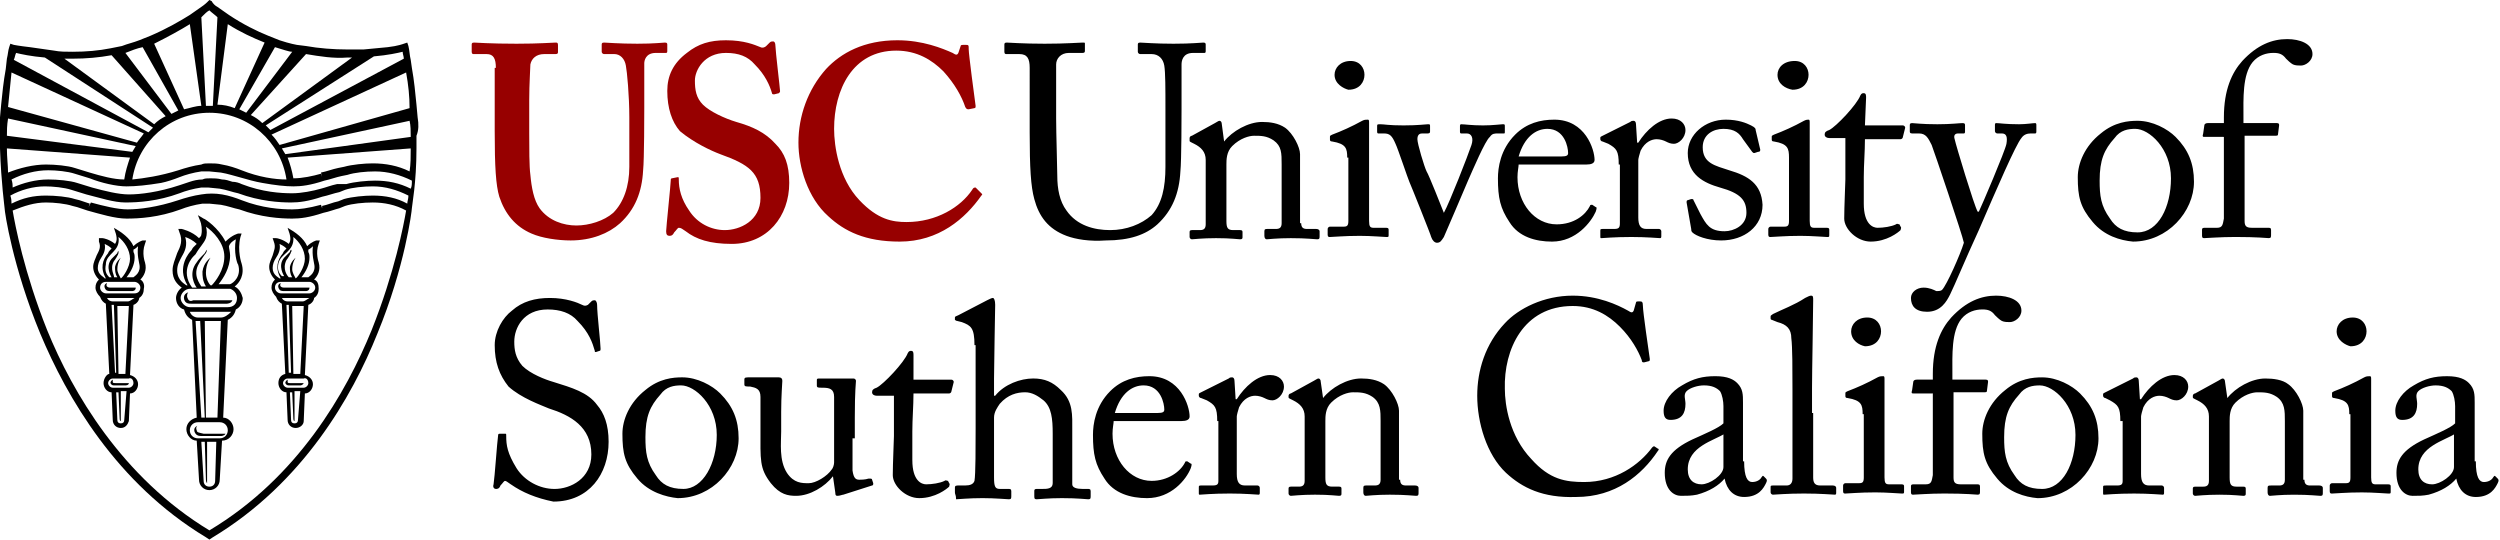
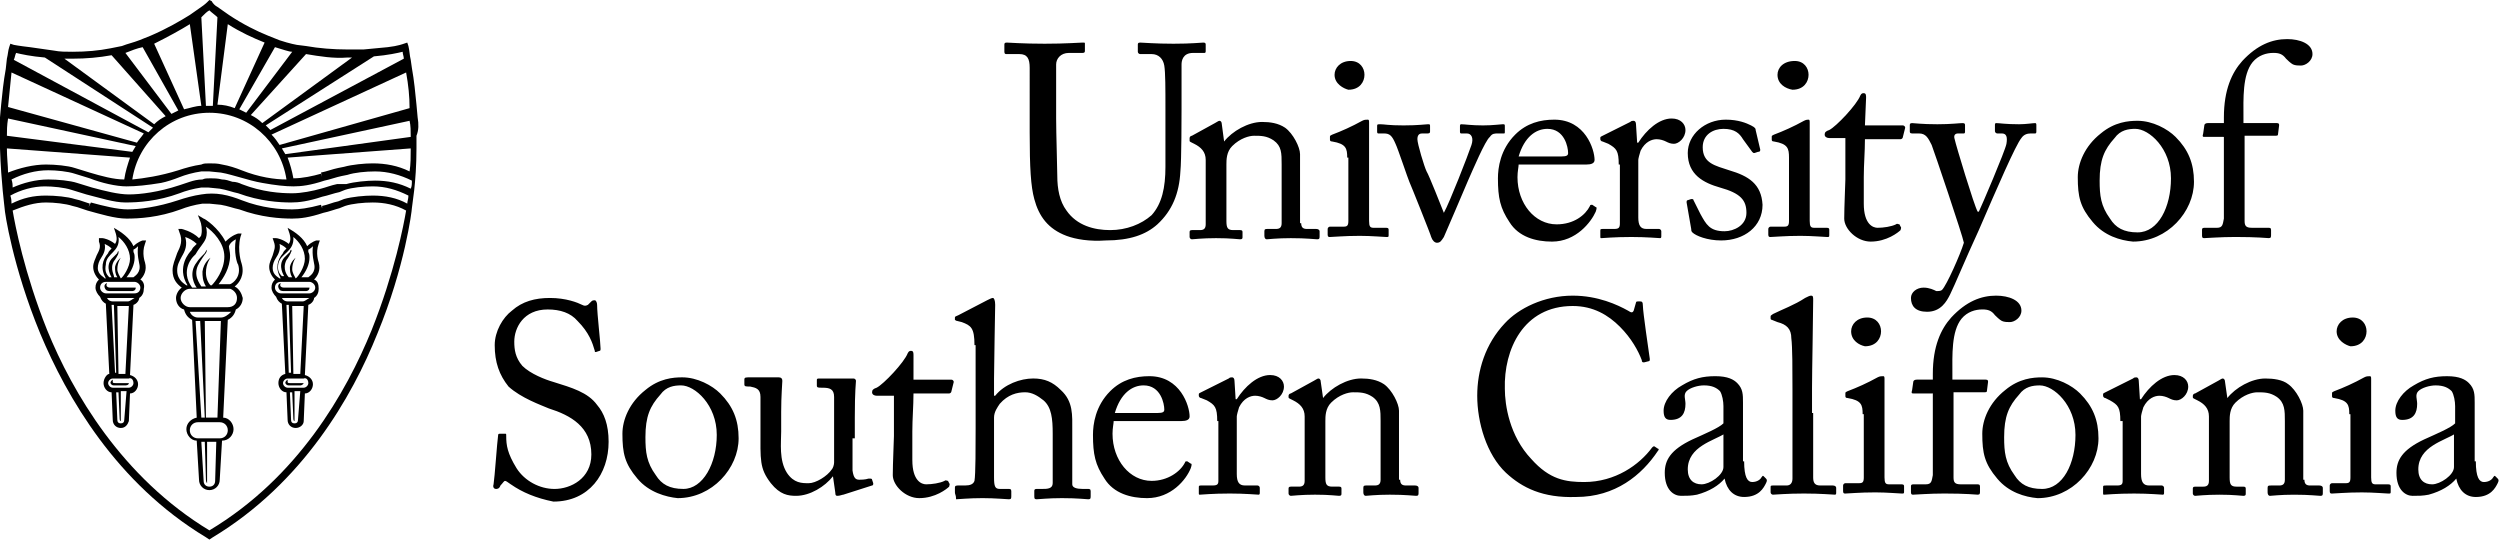
<svg xmlns="http://www.w3.org/2000/svg" viewBox="0 0 217.3 46.9">
  <path d="M11.5 25.3H9.6c-.2 0-.4 0-.5-.3-.1-.3.2-.4.2-.4s-.1.2 0 .3c.1.1.2.1.4.1h2.1c0 .3-.3.3-.3.3m-.6 8.2H10c-.2 0-.3 0-.4-.2 0-.2.2-.3.2-.3v.2c0 .1.1.1.3.1h1.1c0 .2-.3.2-.3.2" />
  <path d="M11.7 25.5H9.2c-.2 0-.5-.2-.5-.5s.2-.5.5-.5h2.5c.2 0 .5.2.5.5s-.2.5-.5.5m-.6.7H9.8c-.2 0-.4-.1-.5-.3h2.4c-.2.1-.4.3-.6.3m-.9.4h1l-.3 5.9h-.6l-.1-5.9zm-.5-.1h.2l.2 5.9H10l-.3-5.9zm1.9 6.8c0 .2-.2.4-.4.4H9.8c-.2 0-.4-.2-.4-.4s.2-.4.4-.4h1.4c.2-.1.4.1.4.4m-.8 3.2c0 .2-.1.3-.3.3-.2 0-.3-.1-.3-.3l-.1-2.4h.2l.1 2.3c0 .2.1.2.1.2V34h.5l-.2 2.5zM8.5 23.3c0-.3.1-.6.3-.9.2-.3.4-.7.3-1.2.2.1.4.2.6.4-.1.1-.3.3-.3.4-.5.6-.7 1.3-.2 2.2h-.1c0-.1-.6-.3-.6-.9m1.8-2.7c.5.4 1 1.1 1 1.9 0 .7-.6 1.6-.8 1.7-.1-.2-.3-.5-.3-.8 0-.6.3-1 .3-1s-.4.3-.5.8c0 .3 0 .6.2.9h-.3c.1-.1-.4-.7 0-1.4.1-.1.4-.6.4-.7v-.2c-.1.1-.1.2-.1.2l-.5.5c-.6.7 0 1.6 0 1.6h-.2c-.3-.3-.4-.6-.3-1.1 0-1 1.3-1.1 1.1-2.4m1.7.8c-.1.8.1 1.4.1 1.5.2.8-.4 1.1-.5 1.2H11c.4-.5.7-1.1.7-1.7 0-.2 0-.3-.1-.5v-.2c.2-.1.3-.2.4-.3m.2 2.9c.3-.3.6-.8.4-1.5 0 0-.3-.8 0-1.6l.1-.3h-.3s-.4.1-.8.5c-.3-.7-1-1.2-1.7-1.6.3.8.3 1.1.1 1.4-.5-.4-1-.5-1.1-.5h-.3v.3c.2.5 0 .8-.2 1.2-.1.3-.3.6-.3 1 0 .5.3.9.5 1.1-.2.2-.3.4-.3.7 0 .3.2.6.4.8.1.3.3.5.5.6l.3 6.1c-.2 0-.5.4-.5.8s.3.8.7.8l.1 2.4c0 .4.3.7.7.7.4 0 .6-.3.7-.6l.1-2.4c.4 0 .7-.4.7-.8s-.3-.7-.7-.8l.3-6.1c.3-.1.5-.4.5-.6.3-.2.4-.5.4-.8.1-.4-.1-.7-.3-.8m14.4 1h-1.9c-.2 0-.4 0-.5-.3-.1-.3.2-.4.2-.4s-.1.2 0 .3c.1.1.2.1.4.1h2.1c0 .3-.3.3-.3.3m-.5 8.2h-.9c-.2 0-.3 0-.4-.2 0-.2.2-.3.2-.3v.2c0 .1.1.1.3.1h1.1c-.1.2-.3.2-.3.2" />
  <path d="M26.9 25.5h-2.5c-.2 0-.5-.2-.5-.5s.2-.5.5-.5h2.5c.2 0 .5.2.5.5s-.3.5-.5.5m-.6.7H25c-.2 0-.4-.1-.5-.3h2.4c-.2.1-.4.3-.6.3m-.9.4h1l-.3 5.9h-.6l-.1-5.9zm-.5-.1h.2l.2 5.9h-.2l-.2-5.9zm1.9 6.8c0 .2-.2.4-.4.4H25c-.2 0-.4-.2-.4-.4s.2-.4.4-.4h1.4c.2-.1.4.1.4.4m-.9 3.2c0 .2-.1.3-.3.3-.2 0-.3-.1-.3-.3l-.1-2.4h.2l.1 2.3c0 .2.1.2.1.2V34h.5l-.2 2.5zm-2.2-13.2c0-.3.1-.6.3-.9.2-.3.4-.7.3-1.2.2.1.4.2.6.4-.1.1-.3.3-.3.4-.5.6-.7 1.3-.2 2.2h-.1c-.1-.1-.6-.3-.6-.9m1.8-2.7c.5.4 1 1.1 1 1.9 0 .7-.6 1.6-.8 1.7-.1-.2-.3-.5-.3-.8 0-.6.3-1 .3-1s-.4.3-.5.8c0 .3 0 .6.2.9h-.3c-.1-.1-.6-.7-.2-1.5.1-.1.4-.6.4-.7.1-.1 0-.2 0-.2-.1.1-.1.2-.1.2l-.5.5c-.6.7 0 1.6 0 1.6h-.2c-.3-.3-.4-.6-.3-1.1.2-.9 1.4-1 1.3-2.3m1.7.8c-.1.8.1 1.4.1 1.5.2.8-.4 1.1-.5 1.2h-.6c.4-.5.7-1.1.7-1.7 0-.2 0-.3-.1-.5v-.2c.2-.1.3-.2.4-.3m.1 2.9c.3-.3.6-.8.4-1.5 0 0-.3-.8 0-1.6l.1-.3h-.3s-.4.1-.8.5c-.3-.7-1-1.2-1.7-1.6.3.8.3 1.1.1 1.4-.5-.4-1-.5-1.1-.5h-.3l.1.3c.2.5 0 .8-.1 1.2-.1.3-.3.6-.3 1 0 .5.3.9.5 1.1-.2.2-.3.4-.3.7 0 .3.2.6.4.8.1.3.3.5.5.6l.3 6.1c-.4.1-.6.4-.6.8s.3.8.7.8l.1 2.4c0 .4.3.7.7.7.4 0 .7-.3.7-.6l.1-2.4c.4 0 .7-.4.7-.8s-.3-.7-.7-.8l.3-6.1c.3-.1.5-.4.5-.6.3-.2.4-.5.4-.8 0-.4-.1-.7-.4-.8m-7.5 2.4h-3.3c-.4 0-.8-.4-.8-.8s.4-.8.8-.8H20c.3.1.6.4.6.8 0 .5-.3.8-.8.8m-.6.9h-2c-.3 0-.6-.2-.7-.5h3.6c-.3.3-.6.5-.9.5m-.3 8.7h-1l-.1-8.4h1.4l-.3 8.4zm.9 1.1c0 .4-.3.7-.7.7h-1.9c-.4 0-.7-.3-.7-.7 0-.4.3-.7.7-.7h1.9c.4 0 .7.3.7.7m-1.1 4.4c0 .3-.2.5-.5.5s-.5-.2-.5-.5l-.2-3.4h.3l.1 3.3c0 .2.1.3.1.3v-3.6h.8l-.1 3.4zm-1.3-13.9l.4 8.4h-.3l-.5-8.4h.4zm-2-4.4c0-.5.2-.8.4-1.2.3-.5.5-1 .3-1.7.3.1.7.3 1 .6l-.3.3c-.1.1-.1.2-.2.3-.1.1-1.3 1.4-.3 3h-.1c-.1-.1-.8-.4-.8-1.3m2.5-2.8c.1-.3.1-.7 0-1 .6.4 1.6 1.4 1.6 2.6 0 1.2-.8 2.2-1.1 2.5h-.1c-.2-.2-.4-.6-.4-1.1 0-.8.4-1.3.4-1.3s-.6.4-.7 1.2c0 .4 0 .8.3 1.3h-.4c-.1-.2-.8-1-.2-2 .1-.2.5-.8.6-.9.1-.2.1-.3.1-.3-.1.1-.2.3-.2.3-.1.1-.6.6-.7.8-.8 1-.1 2.1 0 2.2h-.4c-1.1-1.5.1-2.7.1-2.7l.2-.2c.4-.7.7-.9.9-1.4m2.6.1c-.2 1.1.1 2.1.2 2.2.3 1-.4 1.6-.7 1.7h-1c.4-.5 1-1.4 1-2.5 0-.3-.1-.6-.1-.8.1-.3.4-.5.6-.6m-.1 4.1c.4-.3.9-1 .6-2 0 0-.4-1.1-.1-2.3l.1-.3h-.3s-.5.1-1.1.7c-.6-1.2-1.8-2-1.9-2l-.5-.3.2.5c.1.2.2.8.1 1.2 0 .1-.1.2-.2.3-.6-.6-1.5-.8-1.5-.8h-.3l.1.3c.3.7.1 1.2-.2 1.8-.2.6-.4 1-.4 1.5 0 .8.4 1.2.8 1.5-.3.2-.5.6-.5.9 0 .5.3.9.7 1 .1.4.3.7.7.9l.4 8.5c-.5.1-.9.5-.9 1s.4 1 .9 1l.2 3.4c0 .5.4.9.9.9s.9-.4.9-.9l.2-3.4c.6 0 1-.5 1-1s-.4-1-.9-1l.4-8.5c.4-.2.6-.5.7-.9.4-.2.6-.6.6-1-.1-.4-.3-.8-.7-1" />
-   <path d="M16.3 25.9c-.1-.2 0-.5.1-.5 0 0-.5.1-.4.6.1.4.4.4.7.4h3s.4 0 .5-.3h-3.4c-.2.1-.4.1-.5-.2m.8 11.5c-.1-.2 0-.4.1-.4 0 0-.4.1-.3.5.1.3.3.4.6.4h1.7s.3 0 .4-.2h-1.9c-.4-.1-.6-.1-.6-.3" />
  <path d="M32.3 28.7c-2.2 5.4-6.4 12.8-14.1 17.4-7.6-4.6-11.9-12-14.1-17.4-2-5-2.8-9.2-3-10.4 1-.4 1.9-.7 2.9-.7.7 0 1.7.1 2.3.3l.4.1.9.3c1.1.3 2.4.7 3.4.7 1.1 0 2.8-.1 4.7-.8.5-.2 1.2-.4 1.9-.5h.6l1 .1c.6.1 1.1.3 1.6.4 1.9.7 3.6.8 4.6.8.7 0 1.5-.1 2.7-.5.5-.1 1-.3 1.4-.4l.5-.2c.6-.2 1.6-.3 2.4-.3 1 0 2 .2 2.9.7-.2 1.2-1 5.4-3 10.4m-21-15c-.2.6-.4 1.2-.5 1.9-.9 0-2-.3-3-.6l-1.3-.4c-.6-.2-1.7-.3-2.5-.3-1.1 0-2.3.3-3.3.7 0-.6-.1-1.3-.1-2.1l10.7.8zM.7 10.3l11.1 2.4c-.1.2-.2.3-.3.5L.6 11.8c0-.4 0-.9.1-1.5m.3-4l11.5 5.3c-.2.3-.4.5-.6.8L.7 9.3l.3-3m.4-1.7c.4.1 1.3.3 2.5.4l9.4 6.1-.4.4L1.2 5.2c.1-.2.1-.4.2-.6m4.9.5c1.2 0 2.3-.1 3.4-.3l4.7 5.3c-.4.2-.7.4-1 .7L5.6 5.1h.7m6.1-1l3.1 5.5-.6.3-4-5.3c.5-.2 1-.4 1.5-.5m4.1-2l1 7.1c-.5 0-1 .2-1.5.3l-2.6-5.7c1.2-.6 2.3-1.2 3.1-1.7M18.2.9c.2.2.5.4.7.6l-.4 7.7h-.6l-.4-7.7c.3-.3.5-.5.7-.6m1.6 1.2c1.1.7 2.2 1.2 3.2 1.6l-2.6 5.7c-.5-.2-1-.3-1.5-.3l.9-7zm4.1 2c.7.2 1.2.4 1.5.4l-4 5.3-.6-.3 3.1-5.4zm2.7.6c1.2.2 2.4.4 3.6.3h.4l-7.8 5.7c-.3-.3-.6-.5-1-.7l4.8-5.3zm5.9.2c1.2-.1 2.1-.3 2.5-.4 0 .2.1.4.1.6l-11.6 6.2-.4-.4 9.4-6zm2.8 1.4c.2 1.1.3 2.1.3 3.1l-11.3 3.2c-.2-.3-.4-.6-.7-.9l11.7-5.4zm.4 5.6l-10.9 1.5c-.1-.2-.2-.3-.3-.5l11.1-2.4c.1.4.1.9.1 1.4M28 15.4l-.1-.3c-.7.2-1.6.4-2.4.4-.1-.6-.3-1.3-.5-1.8l10.7-.8c0 .7 0 1.4-.1 2-1-.5-2.1-.7-3.2-.7-.7 0-1.8.1-2.5.3l-.5.1c-.5.1-1 .3-1.5.4l.1.4zm-9.8-1.2c-.3 0-.5 0-.7.1-.7.1-1.4.3-2 .5-1.6.5-3 .7-4 .8.5-3.3 3.3-5.8 6.7-5.8 3.4 0 6.2 2.5 6.7 5.8-1 0-2.4-.2-3.9-.8-.5-.2-1.1-.4-1.7-.5-.4-.1-.7-.1-1.1-.1m-7.2 2c.8 0 1.8-.1 3-.3.5-.1 1.1-.3 1.6-.5s1.2-.4 1.9-.5h.7l1 .1c.6.1 1.2.3 1.6.4.7.2 1.4.4 2 .5 1.1.2 2 .3 2.7.3.7 0 1.5-.1 2.7-.5.5-.1 1-.3 1.5-.4l.5-.1c.6-.2 1.6-.3 2.4-.3 1.1 0 2.2.3 3.2.8 0 .3 0 .5-.1.7-1-.5-2-.7-3.1-.7-.7 0-1.8.1-2.5.3h-.8c-.5.1-1 .3-1.4.4-.7.2-1.7.4-2.5.4-1 0-2.6-.1-4.4-.8-.2-.1-.5-.2-.8-.2-.3-.1-.6-.2-.9-.2-.4-.1-.7-.1-1-.1-.3 0-.5 0-.7.1-.4 0-.8.1-1.1.2l-.9.3c-1.8.6-3.4.8-4.4.8-.9 0-2.1-.3-3.2-.6l-1.3-.4c-.6-.2-1.7-.3-2.5-.3-1.1 0-2.2.3-3.1.7 0-.2 0-.4-.1-.7 1-.5 2.1-.8 3.2-.8.7 0 1.7.1 2.3.3l1.3.4.1-.3-.1.3c1 .4 2.3.7 3.2.7m17 1.9l-.1-.3c-1.1.3-1.9.4-2.5.4-1 0-2.6-.1-4.4-.8-.5-.2-1.1-.4-1.7-.5-.6-.1-1.2-.1-1.8 0-.7.1-1.4.3-2 .5-1.8.6-3.4.8-4.4.8-.9 0-2.1-.3-3.2-.6l-.2.4.1-.3-.9-.3-.4-.1c-.6-.2-1.7-.3-2.5-.3-1.1 0-2 .2-3 .7 0-.2 0-.4-.1-.7.9-.5 2-.8 3-.8.7 0 1.7.1 2.3.3l1.3.4.1-.3-.1.3c1.2.3 2.4.7 3.4.7 1.1 0 2.8-.1 4.7-.8.5-.2 1.2-.4 1.9-.5h.6l1 .1c.6.1 1.1.3 1.6.4 1.9.7 3.6.8 4.6.8.7 0 1.5-.1 2.7-.5.5-.1 1-.3 1.5-.4l.5-.2c.6-.2 1.6-.3 2.4-.3 1.1 0 2.1.3 3.1.8 0 .3-.1.5-.1.7-.9-.5-1.9-.7-3-.7-.7 0-1.8.1-2.5.3l-.5.2c-.5.1-.9.3-1.4.4v.2zm8.3-7.9l-.1-1.1c-.1-1-.2-2.1-.4-3.2l-.1-.7c-.1-.4-.1-.8-.2-1.2l-.1-.3-.3.1s-.5.2-1.4.3l-2.1.2h-1.4c-1.2 0-2.5-.1-3.6-.3l-.8-.1s-.6-.1-1.5-.4l-1-.4c-1-.4-2.2-1-3.4-1.8l-1-.7c-.2-.1-.4-.3-.5-.5l-.2-.1-.2.2s-.2.2-.5.4l-1 .7c-.8.5-2 1.2-3.4 1.8l-1 .4c-.5.2-1 .3-1.5.5l-1 .2c-1 .2-2.1.3-3.3.3-.6 0-1.1 0-1.6-.1l-2.1-.3c-.9-.1-1.4-.2-1.4-.2l-.3-.1-.1.3c-.1.3-.1.6-.2 1L.5 6C.3 7.1.2 8.1.1 9.1L0 10.2v2.7c.1 3 .4 5.1.4 5.2 0 .3.7 5.1 3.1 10.9 2.3 5.5 6.6 13 14.4 17.7l.3.2.3-.2C26.3 42 30.6 34.5 32.8 29c2.4-5.8 3-10.7 3-10.9 0-.2.4-2.2.4-5.2v-1.1c.2-.5.2-1 .1-1.6" />
-   <path d="M43.1 5.9c0-.8-.2-1.2-.8-1.2h-1.1c-.1 0-.2 0-.2-.2v-.6c0-.1 0-.2.2-.2s1.4.1 3.7.1c2 0 3.1-.1 3.4-.1.1 0 .2 0 .2.2v.6c0 .1 0 .2-.2.2h-1c-.7 0-1.1.4-1.2.9 0 .3-.1 1.7-.1 3.1v2.9c0 1.2 0 2.9.1 3.6.1 1.1.3 2.2.8 2.9.8 1.1 2.1 1.5 3.2 1.5s2.4-.4 3.2-1.1c.9-.9 1.4-2.3 1.4-4v-4.3c0-1.9-.2-4-.3-4.5-.1-.6-.5-1-1-1h-.9c-.1 0-.2-.1-.2-.2v-.6c0-.1 0-.2.2-.2s1.3.1 2.9.1c1.5 0 2.2-.1 2.4-.1.2 0 .2.1.2.2v.5c0 .1 0 .2-.1.2H57c-.9 0-1 .7-1 .9v3.9c0 .3 0 4.5-.1 5.4-.1 1.9-.7 3.4-2 4.6-1 .9-2.5 1.5-4.3 1.5-1.1 0-2.5-.2-3.4-.6-1.4-.6-2.3-1.7-2.8-3.2-.3-1-.4-2.6-.4-5.7V5.9zm15.8 9.5c.1 0 .1 0 .1.2 0 .8.2 1.7.9 2.7.7 1.1 1.9 1.7 3.1 1.7 1.3 0 3.1-.8 3.1-2.8 0-2.2-1-2.9-3.5-3.8-.8-.3-2.3-1-3.5-2-.7-.8-1.1-2-1.1-3.5 0-1.3.5-2.4 1.7-3.3 1-.8 2-1.1 3.4-1.1 1.6 0 2.5.4 3 .6.2.1.4 0 .5-.1l.3-.3c.1-.1.2-.1.3-.1.1 0 .2.1.2.4 0 .4.4 3.7.4 3.9 0 .1 0 .1-.1.2l-.4.1c-.1 0-.2 0-.2-.1-.2-.7-.6-1.6-1.5-2.5-.6-.7-1.4-1-2.5-1-1.9 0-2.7 1.5-2.7 2.4 0 .8.1 1.5.7 2.1.6.6 1.9 1.2 2.9 1.5 1.4.4 2.5.9 3.4 1.9.8.8 1.2 1.8 1.2 3.4 0 2.9-1.9 5.3-5 5.3-1.9 0-3.1-.4-4-1.1-.3-.2-.4-.3-.6-.3-.1 0-.2.2-.4.4-.1.2-.2.3-.4.3s-.3-.1-.3-.4c0-.3.4-4.1.4-4.4 0-.1 0-.2.1-.2l.5-.1zm26.4 1.4c.1.1.1.1 0 .2-1.4 2-3.7 4-7.1 4-3 0-4.8-.9-6.2-2.2-1.8-1.6-2.6-4.3-2.6-6.4 0-2.3.8-4.6 2.4-6.4 1.3-1.4 3.3-2.5 6.2-2.5 2.2 0 3.9.7 4.8 1.1.3.2.4.2.5 0l.2-.6c0-.1.1-.1.4-.1.3 0 .3 0 .3.4s.5 4.2.6 4.9c0 .1 0 .2-.1.2l-.5.1c-.1 0-.2 0-.3-.2-.3-.9-.9-2-1.9-3.1-1-1-2.3-1.8-4.1-1.8-3.8 0-5.4 3.4-5.4 6.8 0 1.5.4 4.3 2.2 6.2 1.6 1.7 2.9 1.9 4.1 1.9 2.6 0 4.7-1.3 5.7-2.8.1-.2.2-.2.3-.2l.5.5z" fill="#970000" />
  <path d="M92.7 20.5c-1.6-.6-2.4-1.7-2.8-3.2-.3-1.1-.4-2.7-.4-5.8V5.9c0-.8-.2-1.2-.9-1.2h-1.1c-.1 0-.2 0-.2-.2v-.6c0-.1 0-.2.2-.2s1.4.1 3.3.1 3-.1 3.3-.1c.2 0 .2 0 .2.1v.6c0 .1 0 .2-.2.2h-1.2c-.7 0-1.1.5-1.1 1v4.7c0 1.3.1 4.3.1 5 0 1.1.2 2.2.8 3 .9 1.3 2.4 1.7 3.8 1.7s2.7-.5 3.6-1.3c.9-1 1.2-2.4 1.2-4.2v-5c0-1.8 0-3.2-.1-3.8-.1-.6-.5-1-1.1-1h-1c-.1 0-.2-.1-.2-.2v-.6c0-.1 0-.2.2-.2s1.3.1 2.9.1c1.6 0 2.4-.1 2.6-.1.2 0 .2.1.2.2v.5c0 .1 0 .2-.1.2h-1c-.9 0-1 .7-1 1v3.9c0 .3 0 4.5-.1 5.4-.1 1.9-.7 3.4-2 4.6-1 .9-2.4 1.4-4.5 1.4-1.4.1-2.6-.1-3.4-.4m20.4-1.1c0 .4.2.5.5.5h.8c.2 0 .3.1.3.2v.4c0 .2 0 .3-.2.3s-.9-.1-2.3-.1c-1.2 0-2 .1-2.1.1-.1 0-.2-.1-.2-.3v-.4c0-.2.1-.2.3-.2h.7c.3 0 .5-.1.5-.5v-5.1c0-1 0-1.6-.7-2.1-.6-.4-1.1-.4-1.7-.4-.4 0-1.2.2-1.9.9-.5.5-.5 1.2-.5 1.6v4.9c0 .6.1.8.6.8h.6c.2 0 .2.1.2.2v.4c0 .1 0 .2-.2.2s-.8-.1-2.1-.1c-1.2 0-2 .1-2.1.1-.1 0-.2-.1-.2-.2v-.4c0-.1 0-.2.2-.2h.7c.3 0 .5-.1.5-.5v-5.6c0-.7-.4-1.1-1-1.4l-.2-.1c-.2-.1-.2-.1-.2-.2V12c0-.1.1-.2.2-.2l2-1.1c.2-.1.3-.2.4-.2.1 0 .2.1.2.3l.2 1.5c.7-.9 2.1-1.7 3.3-1.7.7 0 1.4.1 2 .5.7.5 1.3 1.7 1.3 2.3v6zm4-5.7c0-.8-.1-1.2-1.3-1.4-.2 0-.2-.1-.2-.2v-.2c0-.1 0-.1.2-.2.8-.3 1.7-.7 2.6-1.2.2-.1.3-.1.5-.1.1 0 .1.1.1.3v8.5c0 .5.1.6.4.6h1.1c.2 0 .2.1.2.2v.4c0 .2 0 .2-.2.2s-1.3-.1-2.3-.1c-1.4 0-2.3.1-2.6.1-.1 0-.2 0-.2-.2v-.5c0-.1.1-.2.2-.2h1.2c.3 0 .4-.1.4-.5v-5.5zM116 6.5c0-.6.5-1.2 1.4-1.2.8 0 1.2.6 1.2 1.2s-.4 1.3-1.4 1.3c-.4-.1-1.2-.5-1.2-1.3m9.5 12c.5-.9 2.1-5 2.4-5.9.2-.6 0-1-.4-1h-.5c-.1 0-.1-.1-.1-.2V11c0-.1 0-.2.1-.2.3 0 .9.1 1.9.1.9 0 1.5-.1 1.7-.1.2 0 .2 0 .2.2v.4c0 .2 0 .2-.1.2h-.5c-.3 0-.5 0-.7.3-.4.3-1.5 2.9-1.9 3.8-.3.7-2 4.7-2.1 4.9-.2.3-.3.5-.6.5-.2 0-.4-.2-.5-.5 0-.1-1.8-4.6-1.9-4.8-.1-.2-1-2.9-1.2-3.3-.3-.7-.5-.9-1-.9h-.5c-.1 0-.1-.1-.1-.2V11c0-.2 0-.2.3-.2s.7.1 2 .1 1.9-.1 2.1-.1c.2 0 .2 0 .2.2v.4c0 .1 0 .2-.2.2h-.5c-.2 0-.4.1-.4.5s.6 2.4.8 2.8c.2.3 1.3 3.1 1.5 3.6m6.5-4.2c0 .2-.1.6-.1 1.1 0 2.3 1.5 4.1 3.4 4.1 1.5 0 2.5-.8 2.9-1.6 0-.1.1-.1.2-.1l.3.2c.1 0 .1.1 0 .4-.4.9-1.7 2.6-3.8 2.6-1.4 0-2.9-.4-3.7-1.7-.8-1.2-1-2.1-1-3.8 0-.9.2-2.5 1.5-3.8 1-1 2.2-1.3 3.4-1.3 2.7 0 3.5 2.6 3.5 3.5 0 .3-.3.4-.7.4H132zm3.7-.7c.5 0 .6-.1.6-.3 0-.5-.3-2.1-1.8-2.1-1 0-2 .7-2.5 2.4h3.7zm5 .7c0-1.2-.2-1.4-.9-1.8l-.5-.2c-.1 0-.2-.1-.2-.2V12c0-.1 0-.1.2-.2l2.4-1.2c.1-.1.2-.1.3-.1.1 0 .2.1.2.3l.1 1.6h.1c.7-1.1 1.8-2.1 2.9-2.1.8 0 1.2.5 1.2 1 0 .7-.6 1.2-1 1.2-.3 0-.5-.1-.7-.2-.2-.1-.5-.2-.8-.2-.4 0-1 .2-1.4 1-.1.3-.2.7-.2.8v5c0 .7.2 1 .7 1h1.1c.1 0 .2.1.2.2v.4c0 .1 0 .2-.1.2s-1.2-.1-2.5-.1c-1.5 0-2.5.1-2.6.1-.1 0-.1 0-.1-.2v-.4c0-.2 0-.2.3-.2h.9c.4 0 .5-.1.5-.5v-5.1zm6.4 5.9c-.1-.1-.1-.2-.1-.3l-.4-2.3c0-.1 0-.2.1-.2l.3-.1c.1 0 .2 0 .2.1l.6 1.2c.5.9.8 1.5 2.1 1.5.8 0 1.9-.5 1.9-1.6s-.5-1.7-2.3-2.2c-1.4-.4-2.8-1.1-2.8-3 0-1.6 1.5-2.9 3.3-2.9 1.1 0 1.8.3 2.2.5.4.2.4.3.4.4l.4 1.7c0 .1 0 .2-.2.2l-.3.1c-.1 0-.1 0-.2-.1l-.8-1.1c-.3-.5-.7-.9-1.7-.9-.9 0-1.8.5-1.8 1.6 0 1.4 1.1 1.6 2.3 2 1.7.5 2.8 1.2 2.9 3 0 1.9-1.6 3.1-3.6 3.1-1.2 0-2.2-.4-2.5-.7m8.4-6.5c0-.8-.1-1.2-1.3-1.4-.2 0-.2-.1-.2-.2v-.2c0-.1 0-.1.2-.2.8-.3 1.7-.7 2.6-1.2.2-.1.3-.1.4-.1.1 0 .1.1.1.3v8.5c0 .5.1.6.4.6h1.1c.2 0 .2.1.2.2v.4c0 .2 0 .2-.2.2s-1.3-.1-2.3-.1c-1.4 0-2.3.1-2.6.1-.1 0-.2 0-.2-.2v-.5c0-.1.1-.2.2-.2h1.2c.3 0 .4-.1.4-.5v-5.5zm-1-7.2c0-.6.5-1.2 1.5-1.2.8 0 1.2.6 1.2 1.2s-.4 1.3-1.4 1.3c-.6-.1-1.3-.5-1.3-1.3m7.5 11.2c0 1.8.8 2.1 1.2 2.1.5 0 1.2-.1 1.6-.3.1-.1.2 0 .3 0l.1.2c.1.1 0 .2 0 .3-.2.2-1.2 1-2.6 1-1.2 0-2.3-1.1-2.3-2 0-1 .1-3.1.1-3.4V12H159c-.2 0-.4-.1-.4-.3 0-.2.1-.3.4-.4.6-.3 2.4-2.2 2.7-3 .1-.2.2-.2.3-.2.2 0 .2.2.2.4l-.1 2.4h3.3c.1 0 .2.1.2.2l-.2.8c0 .1-.1.2-.2.2h-3.1c0 1.1-.1 2.2-.1 3.3v2.3zm4.1 8.2c0-.5.5-.9 1.1-.9.5 0 .9.2 1.1.3.2 0 .4 0 .5-.1.4-.4 1.6-3.1 1.9-4.1-.1-.6-2.6-8-2.8-8.5-.3-.6-.5-1-1.1-1h-.6c-.2 0-.2-.1-.2-.2v-.5c0-.1 0-.2.2-.2s.8.1 2.2.1c1.2 0 1.9-.1 2.2-.1.2 0 .2.1.2.2v.5c0 .1 0 .2-.1.2h-.5c-.3 0-.4.2-.3.5.1.5 1.7 5.8 2 6.3h.1c.2-.4 2.3-5.3 2.4-5.9.1-.6 0-.9-.4-.9h-.4c-.1 0-.2-.1-.2-.2v-.5c0-.1 0-.2.1-.2.3 0 .8.1 2 .1.6 0 1.2-.1 1.4-.1.1 0 .1.1.1.2v.5c0 .1 0 .2-.1.2h-.4c-.3 0-.6.1-.8.4-.5.6-2.1 4.3-3.7 8-1.2 2.6-2.1 4.8-2.5 5.6-.3.6-.8 1.5-2 1.5-1 0-1.4-.5-1.4-1.2m15.8-6.6c-1.1-1.3-1.3-2.2-1.3-3.9 0-1.2.6-2.7 2-3.8 1.2-1 2.4-1.1 3.2-1.1 1.3 0 2.6.7 3.3 1.4 1.1 1.1 1.6 2.3 1.6 3.9 0 2.6-2.3 5.2-5.3 5.2-1.1-.1-2.5-.5-3.5-1.7m6.8-3.8c0-2.6-1.9-4.3-3.1-4.3-.6 0-1.3.1-1.8.8-.9 1-1.3 1.9-1.3 3.7 0 1.3.1 2.2.9 3.3.5.8 1.2 1.2 2.4 1.2 1.8 0 2.9-2.2 2.9-4.7m4.5-3.6h-1.6c-.1 0-.2 0-.1-.3l.1-.7c0-.1.1-.2.3-.2h1.4v-.5c0-2.4.7-3.9 1.6-4.9 1.3-1.4 2.6-1.9 3.9-1.9 1.1 0 2.2.4 2.2 1.3 0 .6-.6 1-1 1-.2 0-.5 0-.7-.1-.2-.1-.5-.4-.6-.5-.3-.4-.6-.5-1.1-.5-.6 0-1.3.2-1.8.8-.9 1.1-.8 3.2-.8 4.8v.5h2.9c.2 0 .2.1.2.2l-.1.8c0 .1-.1.1-.3.1h-2.6v7.4c0 .4.1.6.6.6h1.4c.2 0 .3 0 .3.2v.4c0 .2 0 .3-.2.3-.1 0-1-.1-2.9-.1-1.3 0-2.5.1-2.7.1-.1 0-.2 0-.2-.2V20c0-.1 0-.2.2-.2h1.1c.5 0 .5-.3.6-.8v-7.1zM44.4 42.1c-.3-.2-.4-.3-.5-.3-.1 0-.2.2-.4.4-.1.3-.3.3-.4.3-.1 0-.3-.1-.2-.4.1-.6.3-3.6.4-4.3 0-.1.1-.1.2-.1h.4c.1 0 .1 0 .1.2 0 .8.1 1.5.9 2.8.7 1.1 2 1.8 3.3 1.8 1.4 0 3.2-.9 3.2-3 0-2.4-1.8-3.4-3.7-4-.7-.3-2.4-.9-3.5-1.9-.8-1-1.2-2.1-1.2-3.6 0-1.2.7-2.4 1.5-3 .9-.8 2-1.1 3.3-1.1 1.4 0 2.4.4 2.8.6.2.1.3.1.5 0l.3-.3c.1-.1.2-.1.3-.1.1 0 .2.2.2.4 0 .8.3 3.3.3 3.8 0 .1 0 .2-.1.2l-.3.1c-.1 0-.1 0-.1-.1-.2-.7-.5-1.6-1.5-2.6-.6-.7-1.5-1-2.6-1-2.1 0-2.9 1.6-2.9 2.8 0 .7.1 1.4.7 2.1.7.7 2 1.2 2.7 1.4 1.6.5 3 .9 3.8 2 .6.7 1 1.7 1 3.2 0 2.8-1.7 5.2-4.8 5.2-1.5-.3-2.7-.8-3.7-1.5m11-.5c-1.1-1.3-1.3-2.2-1.3-3.9 0-1.2.6-2.7 2-3.8 1.2-1 2.4-1.1 3.2-1.1 1.3 0 2.6.7 3.3 1.4 1.1 1.1 1.6 2.3 1.6 3.9 0 2.6-2.3 5.2-5.3 5.2-1-.1-2.5-.5-3.5-1.7m6.9-3.8c0-2.6-1.9-4.3-3.1-4.3-.6 0-1.3.1-1.8.8-.9 1-1.3 1.9-1.3 3.7 0 1.3.1 2.2.9 3.3.5.8 1.2 1.2 2.4 1.2 1.7 0 2.9-2.2 2.9-4.7m11.8.3v2.8c.1.7.3.8.6.8.1 0 .5 0 .8-.1.2 0 .3 0 .3.1l.1.3c0 .1 0 .2-.1.2l-2.5.8c-.1 0-.3.1-.5.1-.1 0-.2 0-.2-.3l-.2-1.4c-.7.9-2 1.7-3.2 1.7-.7 0-1.4-.1-2.2-1.1-1-1.3-.9-2-.9-4.7v-2.8c0-.7-.4-.8-.9-.9-.4 0-.5 0-.5-.2V33c0-.1 0-.2.3-.2h2.7c.2 0 .3.1.3.3 0 .2-.1 1.3-.1 2.7v1.7c0 1-.2 2.5.5 3.6.6.9 1.3.9 1.9.9.6 0 1.6-.6 2-1.2.1-.1.2-.4.2-.6v-5.7c0-.7-.4-.8-1-.8-.4 0-.5 0-.5-.2v-.4c0-.2 0-.2.3-.2h2.9c.1 0 .2.1.2.2 0 .2-.1.8-.1 3.2v1.8zm5.2 1.9c0 1.8.8 2.1 1.2 2.1.5 0 1.2-.1 1.6-.3.1-.1.2 0 .3 0l.1.2c.1.1 0 .2 0 .3-.2.2-1.2 1-2.6 1-1.2 0-2.3-1.1-2.3-2 0-1 .1-3.1.1-3.4v-3.5h-1.5c-.2 0-.4-.1-.4-.3s.1-.3.4-.4c.6-.3 2.4-2.2 2.7-3 .1-.2.2-.2.3-.2.2 0 .2.2.2.4V33h3.3c.1 0 .2.1.2.2l-.2.8c0 .1-.1.2-.2.2h-3.1c0 1.1-.1 2.2-.1 3.3V40zm5.4-10c0-1.5-.3-1.7-1.1-2l-.4-.1c-.1 0-.2-.1-.2-.1v-.2c0-.1.1-.1.3-.2l2.5-1.3c.2-.1.4-.2.5-.2.1 0 .2.2.2.6 0 .4-.1 5.2-.1 6.4v1.5h.1c.8-1 2.2-1.5 3.3-1.5 1 0 1.7.3 2.4 1 1.1 1 1 2.2 1 3.5v4.7c0 .3.4.4.9.4h.4c.2 0 .3 0 .3.2v.4c0 .2 0 .3-.2.3s-.9-.1-2.3-.1c-1.2 0-2 .1-2.2.1-.2 0-.2-.1-.2-.3v-.4c0-.1 0-.2.2-.2h.5c.4 0 .9 0 .9-.5v-4.3c0-1.3-.1-2.3-.8-2.9-.5-.4-1-.7-1.6-.7-.7 0-1.5.2-2.2 1-.2.3-.5.7-.5 1.2v5.2c0 .8.1 1 .5 1h.7c.2 0 .3 0 .3.2v.4c0 .2 0 .3-.2.3s-1.2-.1-2.3-.1c-1.2 0-2.1.1-2.3.1 0-.4-.1-.4-.1-.6v-.4c0-.2.1-.2.4-.2h.5c.4 0 .7-.1.8-.4.1-.5.1-3.1.1-4.6V30zm12.1 6.6c0 .2-.1.6-.1 1.1 0 2.3 1.5 4.1 3.4 4.1 1.4 0 2.5-.8 2.9-1.6 0-.1.1-.1.2-.1l.3.2c.1 0 .1.1 0 .4-.4 1-1.7 2.6-3.8 2.6-1.4 0-2.9-.4-3.7-1.7-.8-1.2-1-2.1-1-3.8 0-.9.2-2.5 1.5-3.8 1-1 2.2-1.3 3.4-1.3 2.7 0 3.5 2.6 3.5 3.5 0 .3-.3.4-.7.4h-5.9zm3.8-.7c.5 0 .6-.1.6-.3 0-.5-.3-2.1-1.8-2.1-1 0-2 .7-2.5 2.4h3.7zm5.2.7c0-1.2-.2-1.4-.9-1.8l-.5-.2c-.1 0-.2-.1-.2-.2v-.1c0-.1 0-.1.2-.2l2.4-1.2c.1-.1.2-.1.3-.1.1 0 .2.1.2.3l.1 1.6h.1c.7-1.1 1.8-2.1 2.9-2.1.8 0 1.2.5 1.2 1 0 .7-.6 1.2-1 1.2-.3 0-.5-.1-.7-.2-.2-.1-.5-.2-.8-.2-.4 0-1 .2-1.4 1-.1.3-.2.7-.2.8v5c0 .7.2 1 .7 1h1.1c.1 0 .2.1.2.2v.4c0 .1 0 .2-.1.2s-1.2-.1-2.5-.1c-1.5 0-2.5.1-2.6.1-.1 0-.1 0-.1-.2v-.4c0-.2 0-.2.3-.2h.9c.4 0 .5-.1.5-.4v-5.2zm15.9 5.1c0 .4.2.5.5.5h.8c.2 0 .3.1.3.2v.4c0 .2 0 .3-.2.3s-.9-.1-2.3-.1c-1.2 0-2 .1-2.1.1-.1 0-.2-.1-.2-.3v-.4c0-.2.1-.2.3-.2h.7c.3 0 .5-.1.5-.5v-5.1c0-.9 0-1.6-.7-2.1-.6-.4-1.1-.4-1.7-.4-.4 0-1.2.2-1.9.9-.5.5-.5 1.2-.5 1.6v4.9c0 .6.1.8.6.8h.6c.2 0 .2.1.2.2v.4c0 .1 0 .2-.2.2s-.8-.1-2.1-.1c-1.2 0-2 .1-2.1.1-.1 0-.2-.1-.2-.2v-.4c0-.1 0-.2.2-.2h.7c.3 0 .5-.1.5-.5v-5.6c0-.7-.4-1.1-1-1.4l-.2-.1c-.2-.1-.2-.1-.2-.2v-.1c0-.1.1-.2.2-.2l2-1.1c.2-.1.3-.2.4-.2.1 0 .2.1.2.3l.2 1.4c.7-.9 2.1-1.7 3.3-1.7.7 0 1.4.1 2 .5.7.5 1.3 1.7 1.3 2.3v6zm9.2-.6c-1.7-1.6-2.5-4.4-2.5-6.7 0-2.2.7-4.5 2.4-6.3 1.2-1.3 3.4-2.4 5.9-2.4 2.2 0 3.9.8 4.8 1.3.3.2.4.2.5 0l.2-.7c0-.1.1-.1.3-.1.2 0 .3 0 .3.4 0 .5.5 3.9.6 4.6 0 .1 0 .2-.1.2l-.4.1c-.1 0-.2 0-.2-.2-.3-.8-.9-1.9-1.9-2.9-1-1-2.3-1.8-4.1-1.8-4.3 0-6 3.8-5.9 7.2 0 1.4.4 4.1 2.3 6.1 1.6 1.8 3 2 4.6 2 2.7 0 4.8-1.5 5.9-3 .1-.1.1-.1.2-.1l.3.2c.1 0 .1.1 0 .2-1.4 2.1-3.7 4-7.1 4-2.9.1-4.7-.8-6.1-2.1m20.7-1c0 1.4.3 1.8.7 1.8.4 0 .7-.2.8-.4.1-.1.1-.2.2-.1l.2.2c.1.1.1.2 0 .4-.2.4-.6 1.2-1.9 1.2-.9 0-1.5-.6-1.7-1.6-.5.6-1.3 1.1-2.4 1.4-.5.1-.9.1-1.4.1-.6 0-1.4-.5-1.4-2 0-1.1.5-2 2.4-2.9 1.1-.5 2.3-1 2.7-1.4v-1.5c0-.4-.1-1-.3-1.3-.3-.3-.7-.5-1.4-.5-.5 0-1.2.2-1.5.5-.3.3-.1.7-.1 1.1 0 .8-.3 1.4-1.3 1.4-.4 0-.6-.2-.6-.8 0-.8.7-1.7 1.6-2.2 1-.6 1.8-.8 2.9-.8 1.1 0 1.6.3 1.9.6.5.5.5 1 .5 1.7v5.1zm-1.7-2.4c-.9.6-3.2 1.1-3.2 3.1 0 .9.5 1.3 1.2 1.3s1.9-.8 1.9-1.5v-2.9zm7.7-1.8v5.6c0 .4.1.7.6.7h1.1c.2 0 .3.1.3.2v.4c0 .1 0 .2-.1.2-.2 0-1.2-.1-2.7-.1-1.5 0-2.5.1-2.7.1-.1 0-.2-.1-.2-.2v-.4c0-.2 0-.2.3-.2h1.1c.3 0 .5-.2.5-.6v-7.7c0-1.7 0-3.8-.1-4.5 0-.8-.4-1.2-1.2-1.4l-.5-.2c-.1 0-.1-.1-.1-.1v-.2c0-.1.1-.1.2-.2.8-.4 1.9-.8 2.8-1.4.2-.1.4-.2.5-.2.2 0 .2.1.2.4 0 1.3-.1 6.2-.1 7.6v2.2zm4.3.1c0-.8-.1-1.2-1.3-1.4-.2 0-.2-.1-.2-.2v-.2c0-.1 0-.1.2-.2.8-.3 1.7-.7 2.6-1.2.2-.1.3-.1.5-.1.1 0 .1.1.1.3v8.5c0 .5.1.6.4.6h1.1c.2 0 .2.1.2.2v.4c0 .2 0 .2-.2.2s-1.3-.1-2.3-.1c-1.4 0-2.3.1-2.6.1-.1 0-.2 0-.2-.2v-.5c0-.1.1-.2.2-.2h1.2c.3 0 .4-.1.4-.5V36zm-1-7.2c0-.6.5-1.2 1.4-1.2.8 0 1.2.6 1.2 1.2s-.4 1.3-1.4 1.3c-.5-.1-1.2-.5-1.2-1.3m7 5.4h-1.6c-.1 0-.2 0-.1-.3l.1-.7c0-.1.1-.2.3-.2h1.4v-.5c0-2.4.7-3.9 1.6-4.9 1.3-1.4 2.6-1.9 3.9-1.9 1.1 0 2.2.4 2.2 1.3 0 .6-.6 1-1 1-.2 0-.5 0-.7-.1-.2-.1-.5-.4-.6-.5-.3-.4-.6-.5-1.1-.5-.6 0-1.3.2-1.8.8-.9 1.1-.8 3.2-.8 4.8v.5h2.9c.2 0 .2.1.2.2l-.1.8c0 .1-.1.1-.3.1h-2.6v7.4c0 .4.1.6.6.6h1.4c.2 0 .3 0 .3.2v.4c0 .2 0 .3-.2.3-.1 0-1-.1-2.9-.1-1.3 0-2.5.1-2.7.1-.1 0-.2 0-.2-.2v-.5c0-.1 0-.2.2-.2h1.1c.5 0 .5-.3.6-.8v-7.1z" />
  <path d="M173.6 41.6c-1.1-1.3-1.3-2.2-1.3-3.9 0-1.2.6-2.7 2-3.8 1.2-1 2.4-1.1 3.2-1.1 1.3 0 2.6.7 3.3 1.4 1.1 1.1 1.6 2.3 1.6 3.9 0 2.6-2.3 5.2-5.3 5.2-1.1-.1-2.5-.5-3.5-1.7m6.8-3.8c0-2.6-1.9-4.3-3.1-4.3-.6 0-1.3.1-1.8.8-.9 1-1.3 1.9-1.3 3.7 0 1.3.1 2.2.9 3.3.5.8 1.2 1.2 2.4 1.2 1.8 0 2.9-2.2 2.9-4.7m3.9-1.2c0-1.2-.2-1.4-.9-1.8l-.4-.2c-.1 0-.2-.1-.2-.2v-.1c0-.1 0-.1.2-.2l2.4-1.2c.1-.1.2-.1.3-.1.1 0 .2.1.2.3l.1 1.6h.1c.7-1.1 1.8-2.1 2.9-2.1.8 0 1.2.5 1.2 1 0 .7-.6 1.2-1 1.2-.3 0-.5-.1-.7-.2-.2-.1-.5-.2-.8-.2-.4 0-1 .2-1.4 1-.1.3-.2.7-.2.8v5c0 .7.2 1 .7 1h1.1c.1 0 .2.1.2.2v.4c0 .1 0 .2-.1.2s-1.2-.1-2.5-.1c-1.5 0-2.5.1-2.6.1-.1 0-.1 0-.1-.2v-.4c0-.2 0-.2.3-.2h.9c.4 0 .5-.1.5-.4v-5.2zm16 5.1c0 .4.2.5.5.5h.8c.2 0 .3.1.3.2v.4c0 .2 0 .3-.2.3s-.9-.1-2.3-.1c-1.2 0-2 .1-2.1.1-.1 0-.2-.1-.2-.3v-.4c0-.2.1-.2.3-.2h.7c.3 0 .5-.1.5-.5v-5.1c0-.9 0-1.6-.7-2.1-.6-.4-1.1-.4-1.7-.4-.4 0-1.2.2-1.9.9-.5.5-.5 1.2-.5 1.6v4.9c0 .6.1.8.6.8h.6c.2 0 .2.1.2.2v.4c0 .1 0 .2-.2.2s-.8-.1-2.1-.1c-1.2 0-2 .1-2.1.1-.1 0-.2-.1-.2-.2v-.4c0-.1 0-.2.2-.2h.7c.3 0 .5-.1.5-.5v-5.6c0-.7-.4-1.1-1-1.4l-.2-.1c-.2-.1-.2-.1-.2-.2v-.1c0-.1.1-.2.2-.2l2-1.1c.2-.1.3-.2.4-.2.1 0 .2.1.2.3l.2 1.4c.7-.9 2.1-1.7 3.3-1.7.7 0 1.5.1 2 .5.7.5 1.3 1.7 1.3 2.3v6zm3.9-5.7c0-.8-.1-1.2-1.3-1.4-.2 0-.2-.1-.2-.2v-.2c0-.1 0-.1.2-.2.8-.3 1.7-.7 2.6-1.2.2-.1.3-.1.5-.1.1 0 .1.1.1.3v8.5c0 .5.1.6.4.6h1.1c.2 0 .2.1.2.2v.4c0 .2 0 .2-.2.2s-1.3-.1-2.3-.1c-1.4 0-2.3.1-2.6.1-.1 0-.2 0-.2-.2v-.5c0-.1.1-.2.2-.2h1.2c.3 0 .4-.1.4-.5V36zm-1.1-7.2c0-.6.5-1.2 1.4-1.2.8 0 1.2.6 1.2 1.2s-.4 1.3-1.4 1.3c-.4-.1-1.2-.5-1.2-1.3m12.1 11.3c0 1.4.3 1.8.7 1.8.4 0 .7-.2.8-.4.1-.1.1-.2.2-.1l.2.2c.1.1.1.2 0 .4-.2.4-.6 1.2-1.9 1.2-.9 0-1.5-.6-1.7-1.6-.5.6-1.3 1.1-2.4 1.4-.5.1-.9.1-1.4.1-.6 0-1.4-.5-1.4-2 0-1.1.5-2 2.4-2.9 1.1-.5 2.3-1 2.7-1.4v-1.5c0-.4-.1-1-.3-1.3-.3-.3-.7-.5-1.4-.5-.5 0-1.2.2-1.5.5-.3.3-.1.7-.1 1.1 0 .8-.3 1.4-1.3 1.4-.4 0-.6-.2-.6-.8 0-.8.7-1.7 1.6-2.2 1-.6 1.8-.8 2.9-.8 1.1 0 1.6.3 1.9.6.5.5.5 1 .5 1.7v5.1zm-1.8-2.4c-.9.6-3.2 1.1-3.2 3.1 0 .9.5 1.3 1.2 1.3s1.9-.8 1.9-1.5v-2.9z" />
</svg>